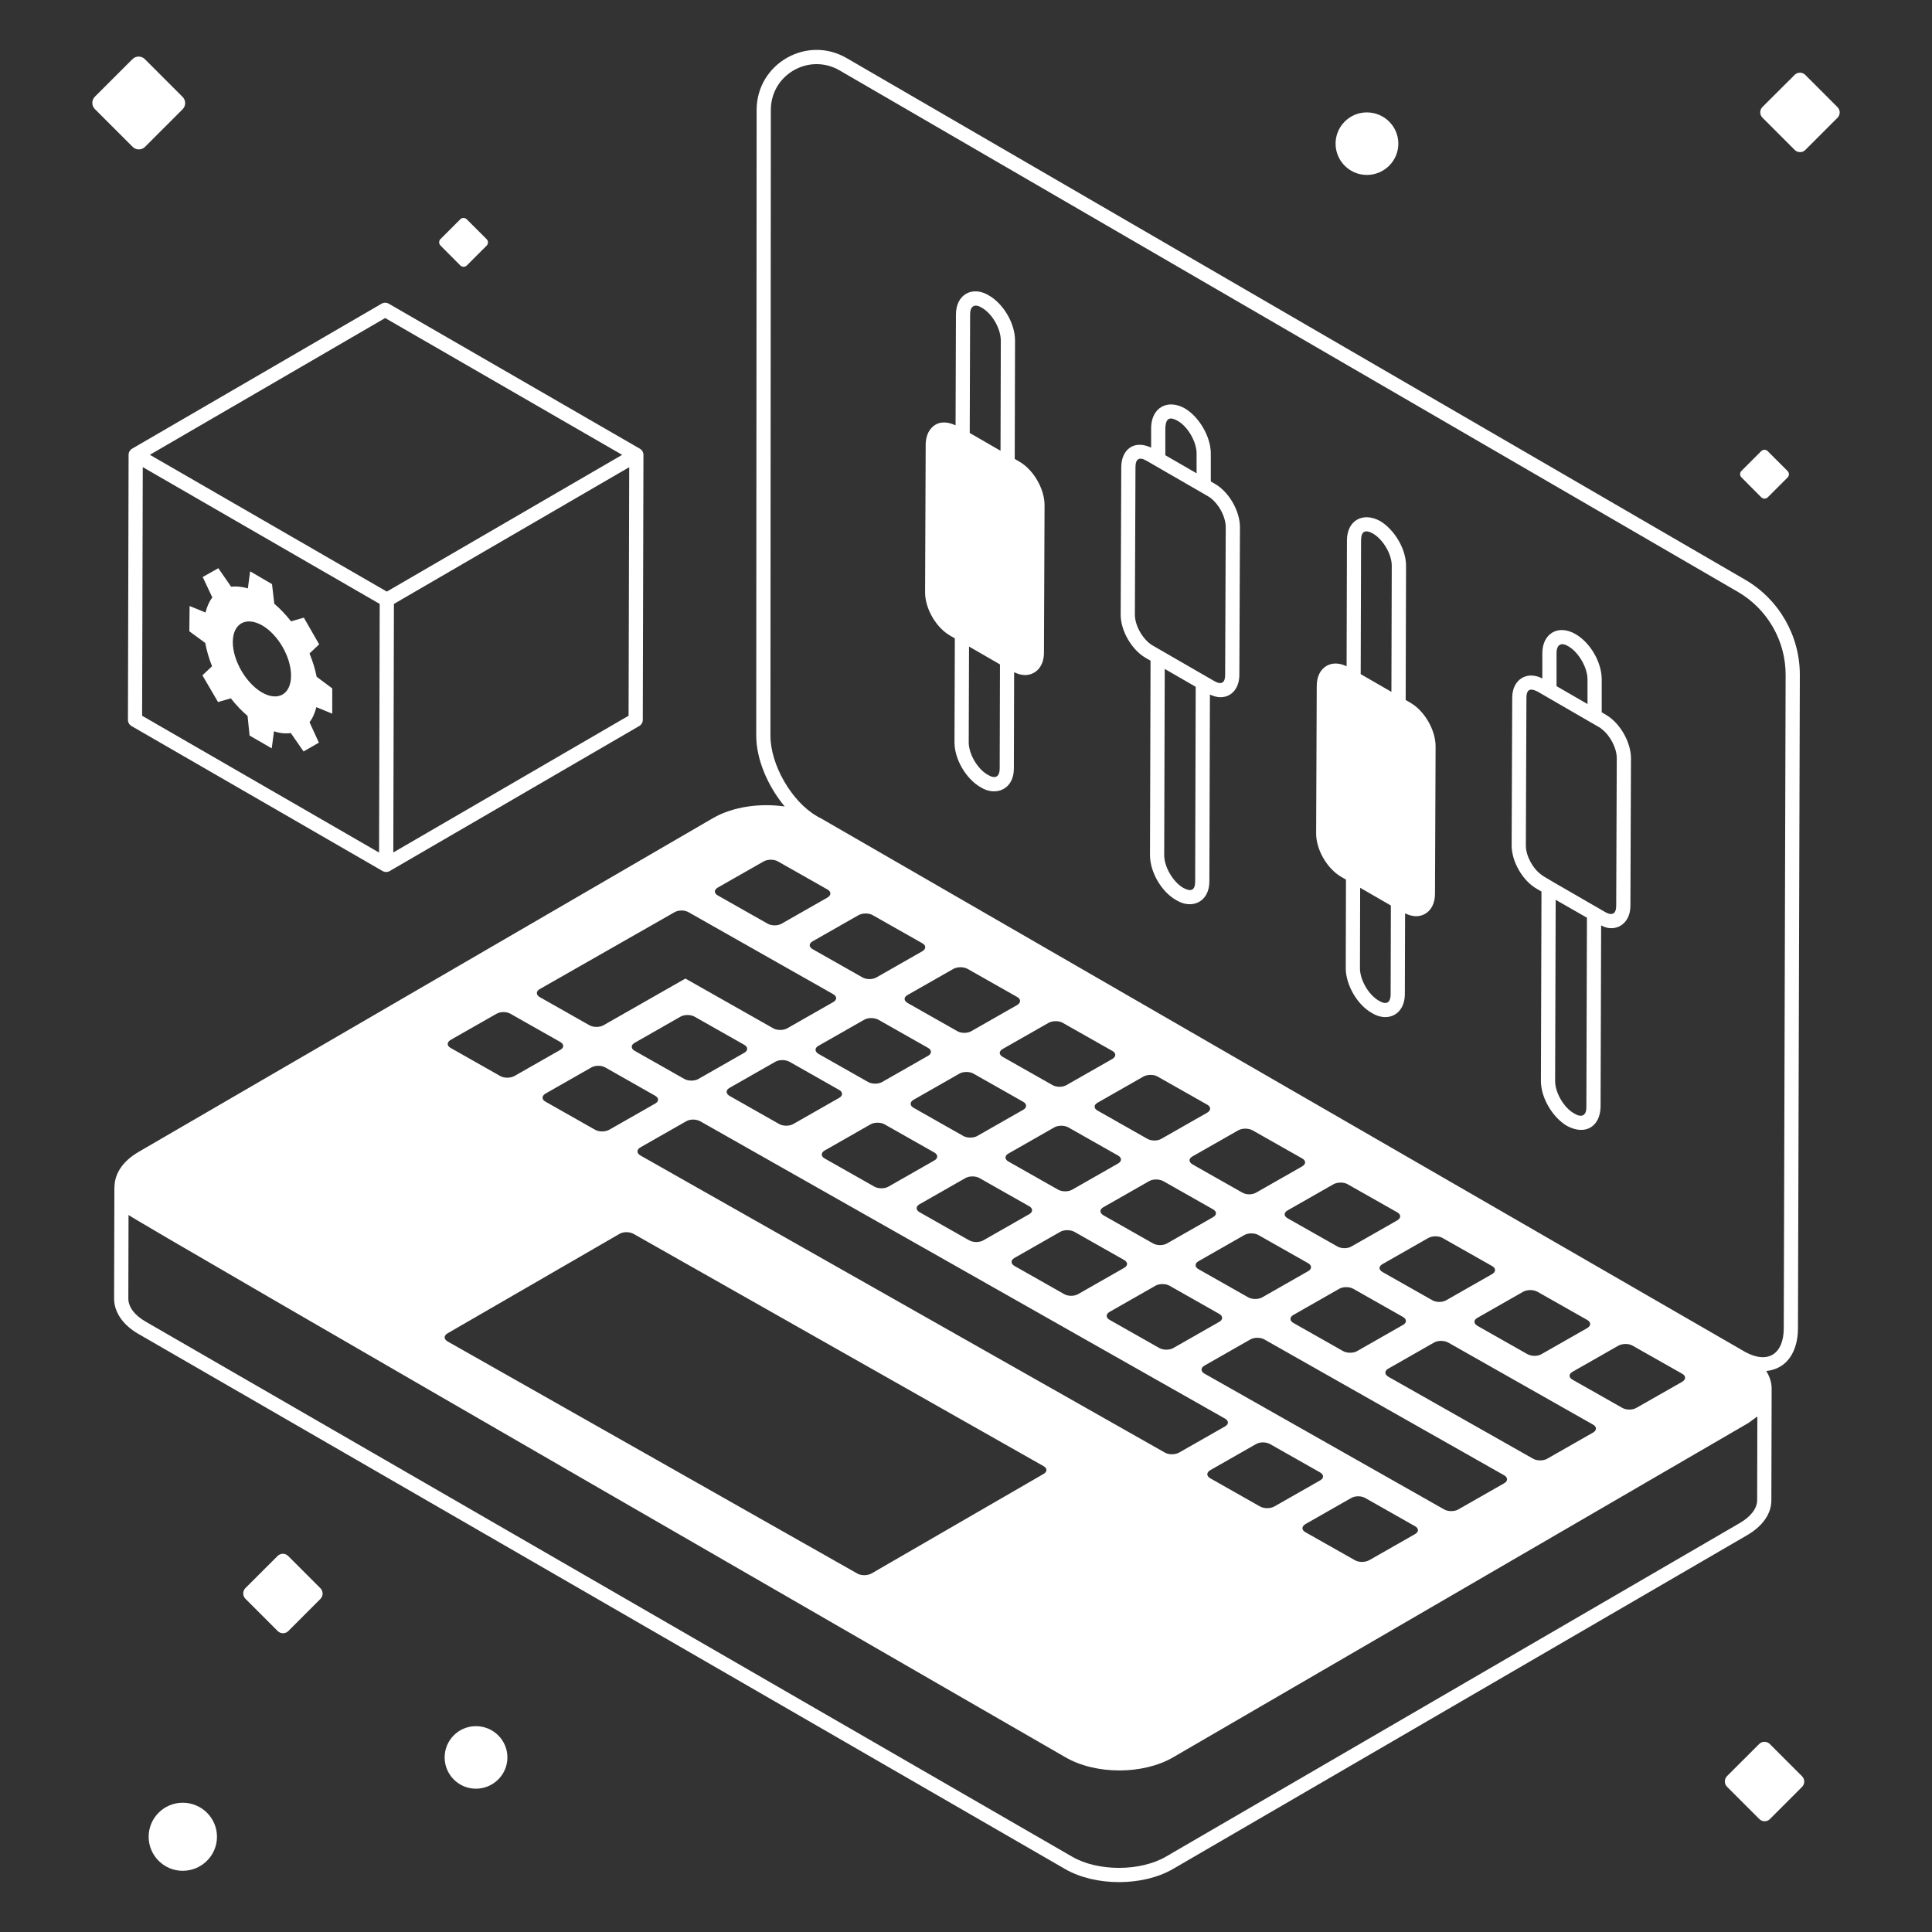
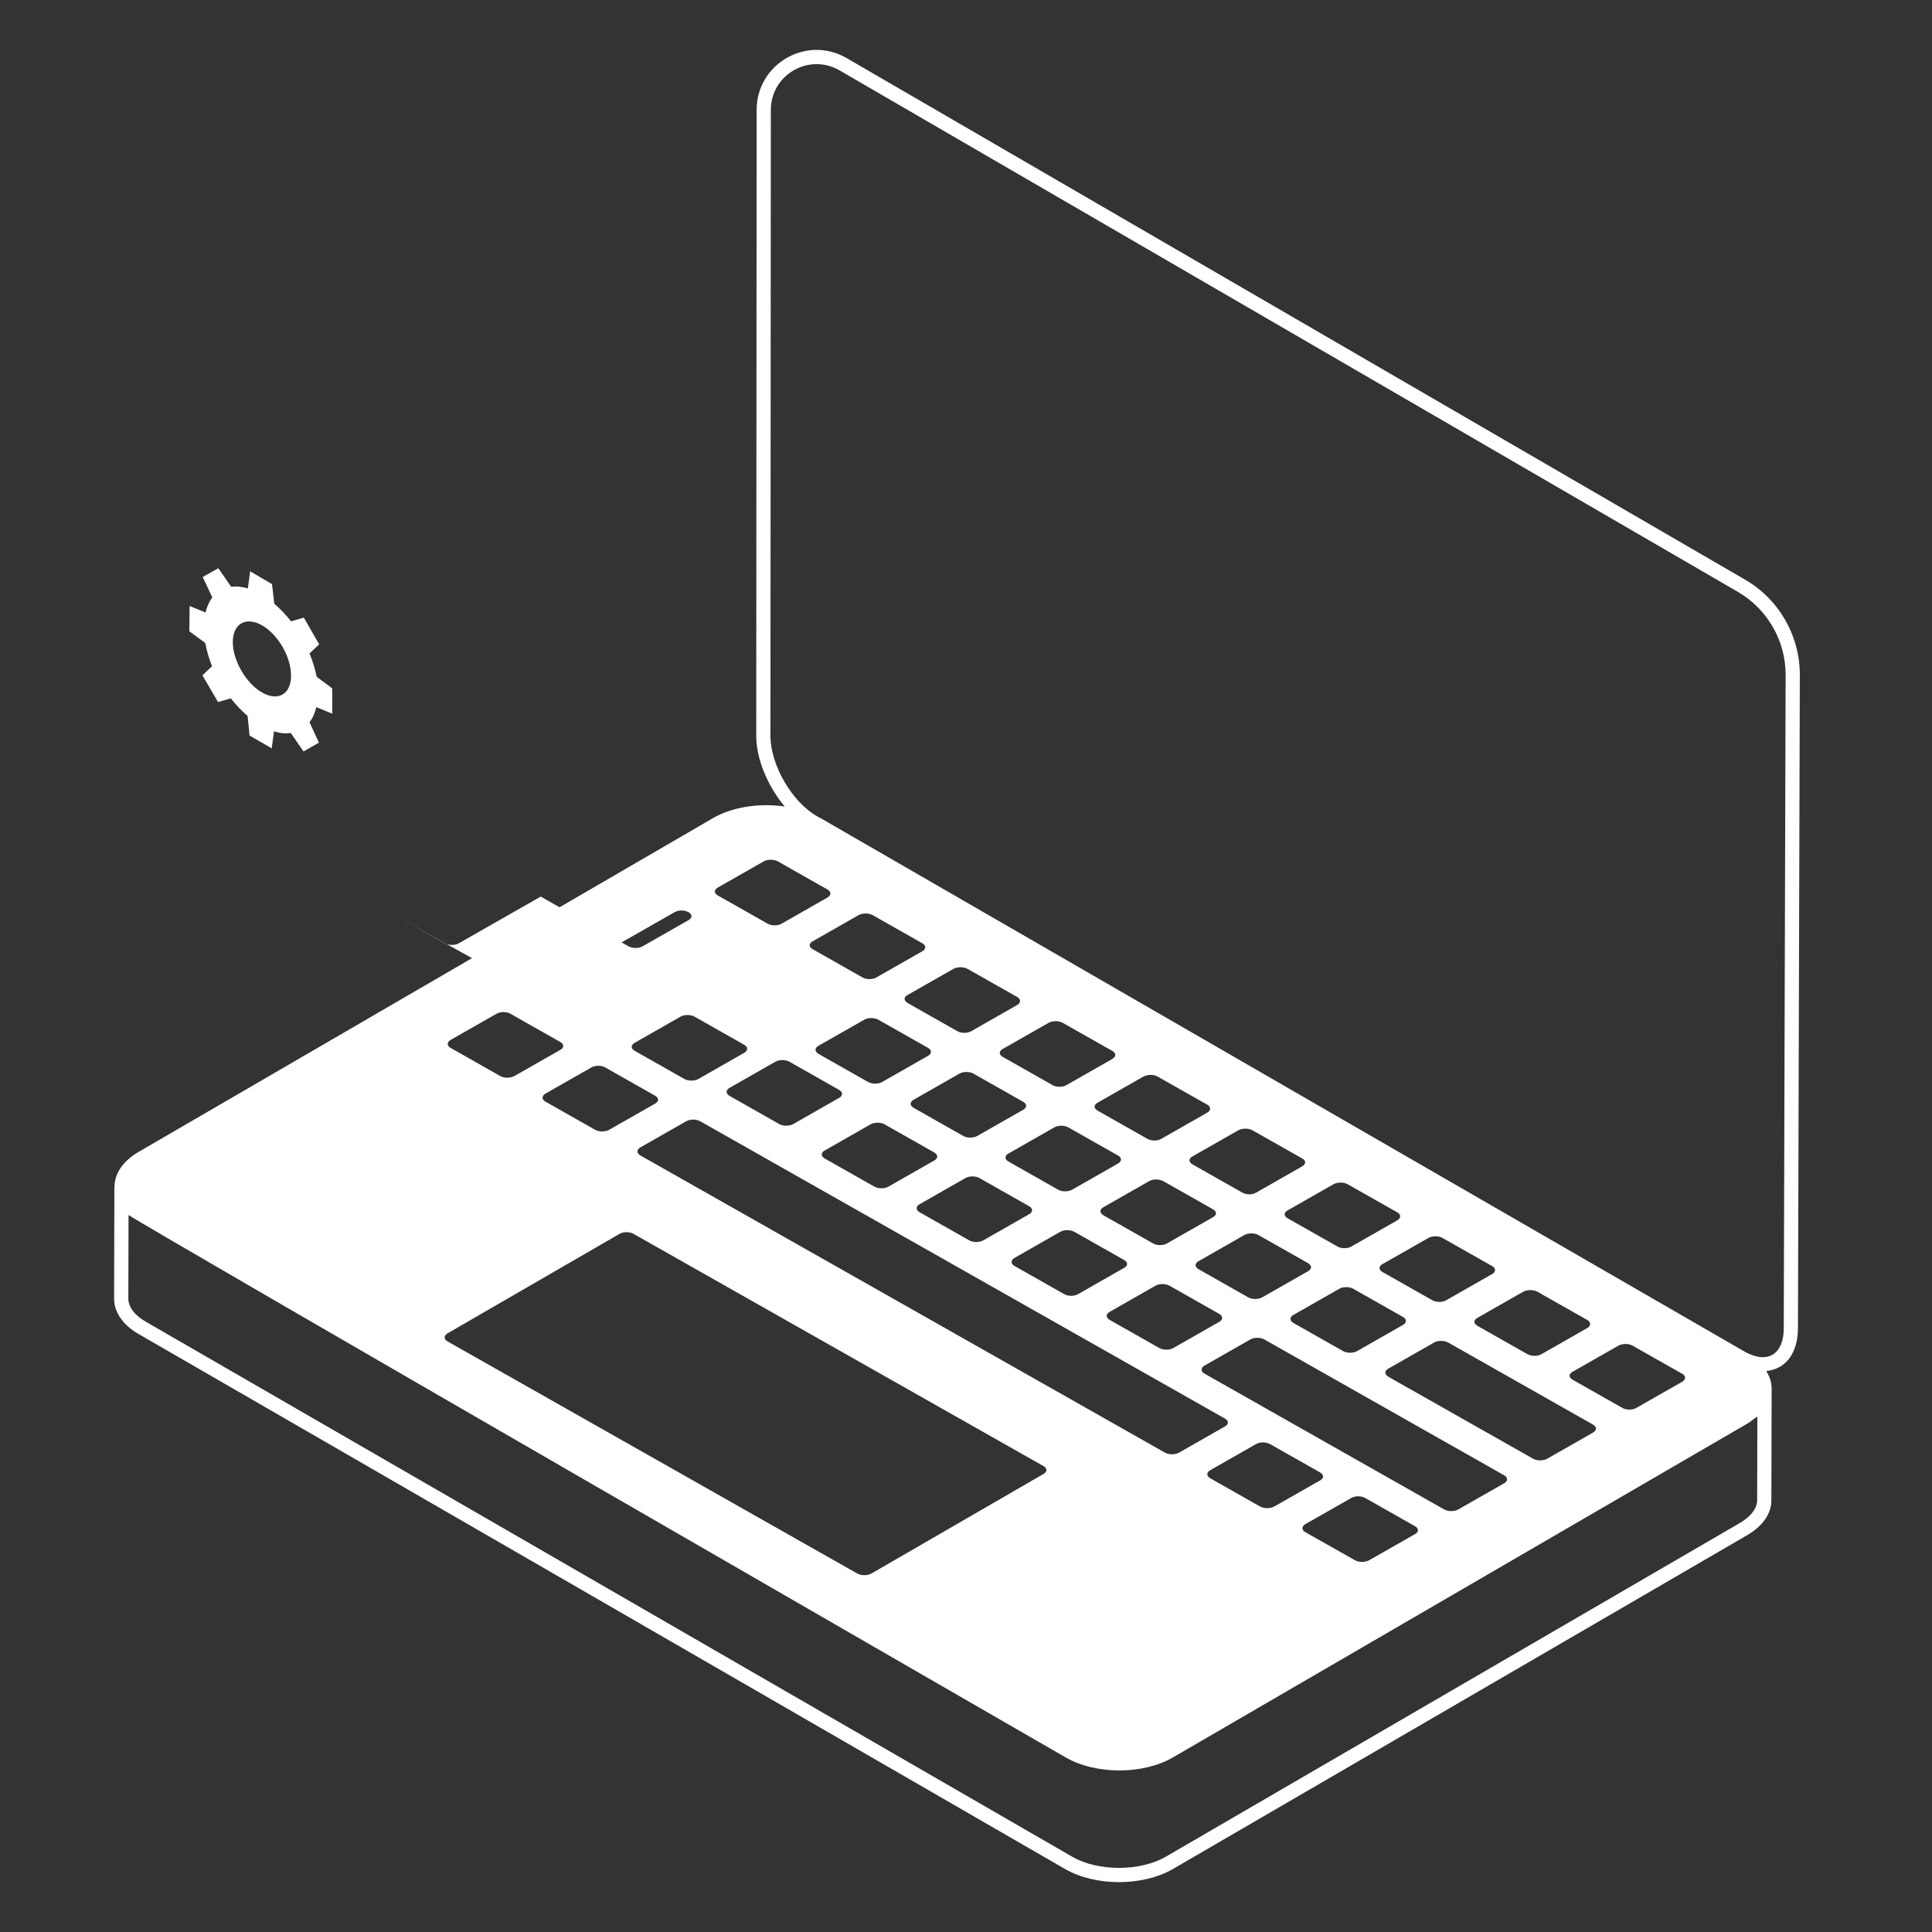
<svg xmlns="http://www.w3.org/2000/svg" enable-background="new 0 0 68 68" viewBox="0 0 68 68">
  <rect x="0" y="0" width="68" height="68" fill="#333333" stroke="none" />
-   <path fill="#fff" d="M10.894 22.999l.34-.32-.54-.94-.45.13c-.18-.23-.38-.44-.59-.62l-.08-.69-.77-.45-.08.6c-.21-.06-.41-.08-.59-.06l-.45-.65L7.134 20.309l.34.72c-.11.14-.19.32-.24.53L6.674 21.329l-.01.89.56.41c.05.27.13.55.24.82l-.34.32.55.94.45-.13c.18.23.38.44.59.62l.07.69.78.45.08-.6c.21.07.41.09.59.06l.45.65.54-.31-.33-.72c.11-.14.19-.32.24-.53l.56.23v-.89l-.55-.41C11.094 23.549 11.004 23.269 10.894 22.999zM9.214 24.369c-.56-.33-1.02-1.12-1.02-1.77s.46-.91 1.03-.59c.57.33 1.02 1.12 1.02 1.77C10.244 24.439 9.784 24.699 9.214 24.369zM62.346 52.807l.01-3.933c0-.001 0-.002 0-.003s0-.001 0-.001c0-.001-.001-.002-.001-.003 0-0.0 0-.001 0-.001-0-.215-.071-.419-.188-.611.764-.078 1.112-.728 1.115-1.499l.066-22.998c.004-1.378-.733-2.664-1.925-3.355L29.801 2.046h-.001c-1.401-.818-3.169.194-3.169 1.823l-.014 22.016c-.003.834.407 1.789 1.002 2.501-.876-.126-1.83.007-2.526.41L4.879 40.543c-.545.317-.844.752-.849 1.227-0.0.003-.004.005-.004.009l-.01 3.928c0 .48.316.937.867 1.249L37.495 65.788c1.056.606 2.715.611 3.781-.001l20.213-11.751C62.041 53.716 62.346 53.278 62.346 52.807zM27.117 25.886l.014-22.017c0-1.24 1.34-2.014 2.419-1.392h-.001l31.622 18.357c1.038.603 1.681 1.723 1.677 2.922l-.066 22.998c-.002.89-.544 1.27-1.352.833l-32.549-18.792c-.018-.01-.04-.018-.059-.028l-.07-.041C27.862 28.214 27.113 26.913 27.117 25.886zM52.512 44.847l-1.609.917c-.144.082-.356.076-.49 0l-1.753-.993c-.134-.076-.146-.196-.002-.278l1.609-.917c.144-.082.367-.082.501-.006l1.753.993C52.655 44.639 52.656 44.765 52.512 44.847zM53.606 45.468c.144-.082.367-.082.512 0l1.742.987c.145.082.146.209.002.291l-1.609.917c-.144.082-.356.076-.501-.006l-1.742-.987c-.145-.082-.157-.202-.013-.285L53.606 45.468zM39.355 40.95l-1.62.924c-.133.076-.356.076-.49 0l-1.753-.993c-.134-.076-.135-.202-.002-.278l1.62-.924c.133-.076.356-.076.49 0l1.753.993C39.488 40.748 39.488 40.875 39.355 40.95zM40.45 41.57c.133-.076.356-.076.501.006l1.742.987c.145.082.135.202.002.278l-1.62.924c-.133.076-.345.082-.49 0l-1.742-.987c-.145-.082-.146-.209-.013-.285L40.45 41.57zM36.016 39.059l-1.62.924c-.133.076-.356.076-.49 0l-1.753-.993c-.134-.076-.135-.203-.002-.279l1.62-.924c.133-.076.356-.076.49 0l1.753.993C36.149 38.856 36.15 38.983 36.016 39.059zM32.886 40.565c.134.076.135.202.002.278l-1.62.924c-.133.076-.356.076-.49 0l-1.753-.993c-.134-.076-.135-.202-.002-.278l1.62-.924c.133-.076.356-.076.49 0L32.886 40.565zM32.362 42.387l1.62-.924c.133-.076.356-.076.49 0l1.753.993c.134.076.135.202.002.278l-1.62.924c-.133.076-.356.076-.49 0l-1.753-.993C32.23 42.589 32.229 42.462 32.362 42.387zM35.701 44.278l1.62-.924c.133-.076.356-.076.501.006l1.742.987c.145.082.135.203.002.278l-1.62.924c-.133.076-.345.082-.49 0l-1.742-.987C35.569 44.481 35.568 44.354 35.701 44.278zM39.051 46.176l1.62-.924c.133-.076.356-.076.49 0l1.753.993c.134.076.135.203.002.278l-1.62.924c-.133.076-.356.076-.49 0l-1.753-.993C38.919 46.379 38.918 46.252 39.051 46.176zM42.182 44.67c-.134-.076-.135-.202-.002-.278l1.62-.924c.133-.076.356-.076.49 0l1.753.993c.134.076.135.202.002.278l-1.62.924c-.133.076-.356.076-.49 0L42.182 44.67zM45.519 46.284l1.62-.924c.133-.076.356-.076.49 0l1.753.993c.134.076.135.202.002.278l-1.62.924c-.133.076-.356.076-.49 0l-1.753-.993C45.387 46.486 45.386 46.36 45.519 46.284zM49.173 42.956l-1.609.917c-.144.082-.356.076-.49 0l-1.753-.993c-.134-.076-.146-.196-.002-.278l1.609-.917c.144-.082.367-.082.501-.006l1.753.993C49.316 42.747 49.317 42.874 49.173 42.956zM45.823 41.058l-1.609.917c-.144.082-.345.082-.49 0l-1.742-.987c-.145-.082-.157-.202-.013-.285l1.609-.917c.144-.082.367-.082.512 0l1.742.987C45.978 40.856 45.967 40.976 45.823 41.058zM42.484 39.166l-1.609.917c-.144.082-.356.076-.49 0l-1.753-.993c-.134-.076-.146-.196-.002-.278l1.609-.917c.144-.082.367-.082.501-.006l1.753.993C42.627 38.958 42.628 39.084 42.484 39.166zM39.145 37.275l-1.609.917c-.144.082-.356.076-.49 0l-1.753-.993c-.134-.076-.146-.196-.002-.278l1.609-.917c.144-.082.367-.082.501-.006l1.753.993C39.289 37.066 39.289 37.192 39.145 37.275zM35.795 35.377l-1.609.917c-.144.082-.356.076-.49 0l-1.742-.987c-.145-.082-.157-.202-.013-.285l1.609-.917c.144-.082.367-.082.512 0l1.742.987C35.938 35.168 35.939 35.294 35.795 35.377zM32.456 33.485l-1.609.917c-.144.082-.356.076-.49 0l-1.753-.993c-.134-.076-.146-.196-.002-.278l1.609-.917c.144-.082.367-.082.501-.006l1.753.993C32.6 33.276 32.6 33.403 32.456 33.485zM30.422 35.889c.133-.076.356-.076.501.006l1.742.987c.134.076.135.202.002.278l-1.62.924c-.133.076-.356.076-.49 0l-1.742-.987c-.145-.082-.146-.209-.013-.285L30.422 35.889zM29.536 38.362c.134.076.135.202.002.278l-1.62.924c-.133.076-.356.076-.49 0l-1.742-.987c-.145-.082-.146-.209-.013-.285l1.62-.924c.133-.076.356-.076.501.006L29.536 38.362zM26.199 37.053l-1.62.924c-.133.076-.356.076-.49 0l-1.753-.993c-.134-.076-.135-.202-.002-.278l1.62-.924c.133-.076.356-.076.49 0l1.753.993C26.331 36.851 26.332 36.977 26.199 37.053zM23.057 38.565c.134.076.146.196.002.278l-1.609.917c-.144.082-.367.082-.501.006l-1.753-.993c-.134-.076-.135-.202.009-.285l1.609-.917c.144-.082.356-.076.49 0L23.057 38.565zM22.545 40.381l1.609-.917c.144-.082.356-.076.501.006L43.113 49.928c.134.076.146.196.002.278l-1.609.917c-.144.082-.367.082-.501.006L22.546 40.672C22.401 40.59 22.4 40.463 22.545 40.381zM42.601 51.743l1.609-.917c.144-.082.356-.076.501.006l1.742.987c.145.082.157.202.013.285l-1.609.917c-.144.082-.367.082-.512 0l-1.742-.987C42.457 51.952 42.456 51.826 42.601 51.743zM45.951 53.641l1.609-.917c.144-.082.356-.076.49 0l1.753.993c.134.076.146.196.002.278l-1.609.917c-.144.082-.367.082-.501.006L45.941 53.926C45.807 53.85 45.806 53.724 45.951 53.641zM42.392 48.346c-.134-.076-.135-.203-.002-.279l1.62-.924c.133-.076.356-.076.49 0l8.442 4.783c.134.076.135.203.002.279l-1.62.924c-.133.076-.356.076-.49 0L42.392 48.346zM48.871 48.46c-.145-.082-.146-.209-.013-.285l1.62-.924c.133-.076.356-.076.501.006l5.092 2.885c.134.076.135.202.002.278l-1.62.924c-.133.076-.356.076-.49 0L48.871 48.46zM55.349 48.561c-.134-.076-.146-.196-.002-.278l1.609-.917c.144-.082.367-.082.501-.006l1.753.993c.134.076.135.202-.009.285L57.592 49.554c-.144.082-.356.076-.49 0L55.349 48.561zM25.264 31.239l1.609-.917c.144-.082.367-.082.501-.006l1.753.993c.134.076.135.202-.009.285l-1.609.917c-.144.082-.356.076-.49 0l-1.753-.993C25.131 31.442 25.12 31.322 25.264 31.239zM18.995 34.814l4.748-2.708c.144-.082.356-.076.49 0l5.092 2.885c.134.076.146.196.002.279l-1.62.924c-.133.076-.356.076-.49 0l-3.093-1.752-2.885 1.645c-.133.076-.356.076-.49 0l-1.753-.993C18.863 35.016 18.862 34.89 18.995 34.814zM15.867 36.598l1.609-.917c.144-.082.356-.076.49 0l1.753.993c.134.076.146.196.002.278l-1.609.917c-.144.082-.367.082-.501.006l-1.753-.993C15.723 36.807 15.723 36.68 15.867 36.598zM15.758 46.926l6.049-3.499c.144-.082.356-.076.501.006l14.418 8.168c.134.076.146.196.002.278L30.678 55.379c-.144.082-.367.082-.501.006l-14.418-8.168C15.614 47.135 15.613 47.008 15.758 46.926zM41.026 65.354c-.908.519-2.38.519-3.282 0L5.132 46.52c-.391-.222-.615-.519-.615-.813l.007-2.944c.25.22 32.856 19.018 32.979 19.089 1.066.616 2.728.616 3.788-.001L61.504 50.104c.079-.046.142-.1.211-.151.045-.033.097-.062.138-.097l-.007 2.95c0 .282-.222.573-.608.798L41.026 65.354z" class="color000000 svgShape" />
-   <path fill="#fff" d="M4.651 15.792c-.079.046-.125.13-.125.216l-.023 9.328c0 .09.048.173.125.218l8.839 5.104c.077.044.173.044.25 0 0-0.0.001-.001.001-.001l8.782-5.104c.076-.044.124-.126.124-.215l.023-9.328c0 0-0-0-0-0 0 0 0-0.0 0-0 0-.09-.048-.172-.125-.217L13.682 10.688c-.078-.045-.173-.044-.251.001l-8.779 5.102C4.652 15.792 4.652 15.792 4.651 15.792zM22.124 25.192l-8.281 4.812c0-.094.021-8.279.022-8.748l8.281-4.812L22.124 25.192zM13.557 11.194l8.341 4.815c-.165.096-8.388 4.875-8.283 4.813l-8.34-4.815L13.557 11.194zM5.025 16.441l8.339 4.815c-0.0.142-.023 9.224-.022 8.751l-8.34-4.815L5.025 16.441zM48.108 6.157c.612 0 1.109-.493 1.109-1.101s-.497-1.1-1.109-1.1c-.607 0-1.1.493-1.1 1.1S47.502 6.157 48.108 6.157zM6.43 63.45c-.66 0-1.198.537-1.198 1.198 0 .661.538 1.198 1.198 1.198.666 0 1.207-.537 1.207-1.198C7.638 63.987 7.096 63.45 6.43 63.45zM16.201 9.342c.031.031.072.048.116.048.043 0 .085-.017.115-.048l.695-.695c.064-.063.064-.167 0-.23l-.698-.698c-.031-.031-.072-.048-.115-.048s-.084.017-.115.048l-.694.694c-.064.063-.064.167 0 .23L16.201 9.342zM61.99 17.502c.031.031.072.048.116.048s.085-.017.115-.048l.695-.695c.064-.063.064-.167 0-.23l-.698-.698c-.031-.031-.072-.048-.115-.048-.043 0-.084.017-.115.048l-.694.694c-.064.063-.064.167 0 .23L61.99 17.502zM64.674 3.771l-1.135-1.135c-.05-.05-.117-.078-.187-.078-.071 0-.137.028-.187.078L62.032 3.766c-.103.104-.103.272 0 .375l1.136 1.136c.049.051.117.078.187.078s.138-.027.187-.078l1.13-1.131C64.777 4.043 64.777 3.875 64.674 3.771zM62.291 61.383c-.05-.05-.117-.078-.187-.078-.071 0-.137.028-.187.078l-1.131 1.13c-.103.104-.103.272 0 .375l1.136 1.136c.05.05.117.078.187.078.071 0 .138-.027.187-.078l1.13-1.131c.103-.103.103-.271 0-.375L62.291 61.383zM4.886 5.259c.083 0 .161-.032.219-.091l1.321-1.321c.121-.12.121-.317 0-.438L5.099 2.082C5.04 2.023 4.963 1.991 4.88 1.991c-.083 0-.16.033-.219.092L3.34 3.402c-.121.121-.121.318 0 .438l1.328 1.327C4.725 5.227 4.804 5.259 4.886 5.259zM10.143 54.766c-.05-.05-.117-.078-.187-.078s-.137.028-.187.078l-1.131 1.13c-.103.104-.103.272 0 .375l1.136 1.136c.049.05.117.078.187.078.071 0 .138-.028.187-.078l1.13-1.131c.103-.103.103-.271 0-.375L10.143 54.766zM33.439 22.371l.168.097-.012 3.661c0 .59.4 1.28.92 1.58.531.332 1.17.08 1.17-.66l.009-3.389c.13.061.259.1.38.1.366 0 .668-.284.67-.784l.021-5.194c.001-.573-.388-1.247-.886-1.534l-.164-.095.011-4.164c0-.6-.4-1.29-.92-1.59-.583-.354-1.16-.033-1.16.67l-.013 3.902c-.252-.119-.505-.141-.703-.026-.221.127-.348.385-.349.708l-.021 5.194C32.558 21.418 32.945 22.087 33.439 22.371zM34.145 11.07c0-.327.184-.381.41-.24.37.21.67.74.67 1.16l-.01 3.875-1.084-.626L34.145 11.07zM34.107 22.756l1.089.629-.01 3.654c0 .324-.171.383-.42.23-.36-.2-.67-.73-.67-1.14L34.107 22.756zM40.323 23.155l.172.099-.019 6.845c0 .59.4 1.29.92 1.58.548.343 1.17.073 1.17-.66l.019-6.573c.125.057.25.094.368.094.413 0 .667-.338.668-.784l.021-5.194c.002-.572-.383-1.245-.878-1.531l-.148-.085v-.986c0-.59-.41-1.29-.92-1.59-.604-.333-1.159-.028-1.18.67v.715c-.614-.289-1.049.081-1.051.683l-.021 5.194C39.443 22.2 39.829 22.869 40.323 23.155zM42.066 31.02c0 .328-.15.375-.42.23-.36-.21-.67-.74-.67-1.15l.019-6.556 1.09.629L42.066 31.02zM41.016 15.04c.023-.331.164-.378.43-.23.36.2.67.74.67 1.15v.698l-1.1-.635V15.04zM39.965 16.439c.002-.297.14-.366.384-.225l2.165 1.25c.342.197.63.699.628 1.096l-.021 5.194c0 .273-.123.365-.383.217l-2.165-1.25c-.342-.197-.63-.696-.629-1.088L39.965 16.439zM47.208 30.863l.166.096-.008 3.12c0 .58.4 1.28.91 1.57.572.358 1.17.053 1.17-.66l.008-2.842c.132.062.262.101.384.101.116 0 .226-.028.323-.085.219-.126.345-.382.346-.699l.021-5.194c.002-.572-.387-1.246-.885-1.535l-.168-.097.013-4.708c0-.01 0-.01 0-.02 0-.59-.41-1.27-.91-1.57-.609-.335-1.17-.023-1.17.68l-.012 4.43c-.253-.119-.498-.132-.702-.015-.224.128-.348.38-.349.707l-.021 5.194C46.321 29.904 46.71 30.575 47.208 30.863zM47.905 19.02c0-.321.143-.394.42-.24.36.21.67.74.66 1.15l-.012 4.421-1.081-.624L47.905 19.02zM47.873 31.247l1.081.624-.008 3.118c0 .32-.162.389-.42.23-.36-.21-.66-.73-.66-1.14L47.873 31.247zM54.085 31.28l.17.1-.02 6.67c0 .59.41 1.28.92 1.58.661.35 1.159.006 1.18-.66l.02-6.4c.455.265 1.03-.008 1.03-.69l.02-5.19c0-.57-.39-1.25-.88-1.53l-.15-.09v-1.16c0-.6-.4-1.29-.92-1.59-.609-.357-1.17-.022-1.17.67v.89c-.542-.282-1.06.034-1.06.68l-.02 5.2C53.205 30.329 53.595 31 54.085 31.28zM55.835 38.97c0 .304-.173.378-.43.22-.36-.2-.67-.73-.67-1.14l.02-6.38 1.1.63L55.835 38.97zM54.785 22.99c0-.318.176-.392.42-.24.36.21.67.75.67 1.16v.87l-1.09-.63V22.99zM53.725 24.57c0-.345.165-.342.39-.23.101.059 2.32 1.343 2.16 1.25.04.02.07.04.1.07.3.23.53.67.53 1.03l-.02 5.19c0 .293-.152.359-.39.22-1.782-1.03-2.189-1.259-2.24-1.31-.31-.22-.55-.67-.55-1.03L53.725 24.57zM16.75 60.755c-.607 0-1.1.493-1.1 1.1s.494 1.101 1.1 1.101c.612 0 1.109-.493 1.109-1.101S17.362 60.755 16.75 60.755z" class="color000000 svgShape" />
+   <path fill="#fff" d="M10.894 22.999l.34-.32-.54-.94-.45.13c-.18-.23-.38-.44-.59-.62l-.08-.69-.77-.45-.08.6c-.21-.06-.41-.08-.59-.06l-.45-.65L7.134 20.309l.34.72c-.11.14-.19.32-.24.53L6.674 21.329l-.01.89.56.41c.05.27.13.55.24.82l-.34.32.55.94.45-.13c.18.23.38.44.59.62l.07.69.78.45.08-.6c.21.07.41.09.59.06l.45.65.54-.31-.33-.72c.11-.14.19-.32.24-.53l.56.23v-.89l-.55-.41C11.094 23.549 11.004 23.269 10.894 22.999zM9.214 24.369c-.56-.33-1.02-1.12-1.02-1.77s.46-.91 1.03-.59c.57.33 1.02 1.12 1.02 1.77C10.244 24.439 9.784 24.699 9.214 24.369zM62.346 52.807l.01-3.933c0-.001 0-.002 0-.003s0-.001 0-.001c0-.001-.001-.002-.001-.003 0-0.0 0-.001 0-.001-0-.215-.071-.419-.188-.611.764-.078 1.112-.728 1.115-1.499l.066-22.998c.004-1.378-.733-2.664-1.925-3.355L29.801 2.046h-.001c-1.401-.818-3.169.194-3.169 1.823l-.014 22.016c-.003.834.407 1.789 1.002 2.501-.876-.126-1.83.007-2.526.41L4.879 40.543c-.545.317-.844.752-.849 1.227-0.0.003-.004.005-.004.009l-.01 3.928c0 .48.316.937.867 1.249L37.495 65.788c1.056.606 2.715.611 3.781-.001l20.213-11.751C62.041 53.716 62.346 53.278 62.346 52.807zM27.117 25.886l.014-22.017c0-1.24 1.34-2.014 2.419-1.392h-.001l31.622 18.357c1.038.603 1.681 1.723 1.677 2.922l-.066 22.998c-.002.89-.544 1.27-1.352.833l-32.549-18.792c-.018-.01-.04-.018-.059-.028l-.07-.041C27.862 28.214 27.113 26.913 27.117 25.886zM52.512 44.847l-1.609.917c-.144.082-.356.076-.49 0l-1.753-.993c-.134-.076-.146-.196-.002-.278l1.609-.917c.144-.082.367-.082.501-.006l1.753.993C52.655 44.639 52.656 44.765 52.512 44.847zM53.606 45.468c.144-.082.367-.082.512 0l1.742.987c.145.082.146.209.002.291l-1.609.917c-.144.082-.356.076-.501-.006l-1.742-.987c-.145-.082-.157-.202-.013-.285L53.606 45.468zM39.355 40.95l-1.62.924c-.133.076-.356.076-.49 0l-1.753-.993c-.134-.076-.135-.202-.002-.278l1.62-.924c.133-.076.356-.076.49 0l1.753.993C39.488 40.748 39.488 40.875 39.355 40.95zM40.45 41.57c.133-.076.356-.076.501.006l1.742.987c.145.082.135.202.002.278l-1.62.924c-.133.076-.345.082-.49 0l-1.742-.987c-.145-.082-.146-.209-.013-.285L40.45 41.57zM36.016 39.059l-1.62.924c-.133.076-.356.076-.49 0l-1.753-.993c-.134-.076-.135-.203-.002-.279l1.62-.924c.133-.076.356-.076.49 0l1.753.993C36.149 38.856 36.15 38.983 36.016 39.059zM32.886 40.565c.134.076.135.202.002.278l-1.62.924c-.133.076-.356.076-.49 0l-1.753-.993c-.134-.076-.135-.202-.002-.278l1.62-.924c.133-.076.356-.076.49 0L32.886 40.565zM32.362 42.387l1.62-.924c.133-.076.356-.076.49 0l1.753.993c.134.076.135.202.002.278l-1.62.924c-.133.076-.356.076-.49 0l-1.753-.993C32.23 42.589 32.229 42.462 32.362 42.387zM35.701 44.278l1.62-.924c.133-.076.356-.076.501.006l1.742.987c.145.082.135.203.002.278l-1.62.924c-.133.076-.345.082-.49 0l-1.742-.987C35.569 44.481 35.568 44.354 35.701 44.278zM39.051 46.176l1.62-.924c.133-.076.356-.076.49 0l1.753.993c.134.076.135.203.002.278l-1.62.924c-.133.076-.356.076-.49 0l-1.753-.993C38.919 46.379 38.918 46.252 39.051 46.176zM42.182 44.67c-.134-.076-.135-.202-.002-.278l1.62-.924c.133-.076.356-.076.49 0l1.753.993c.134.076.135.202.002.278l-1.62.924c-.133.076-.356.076-.49 0L42.182 44.67zM45.519 46.284l1.62-.924c.133-.076.356-.076.49 0l1.753.993c.134.076.135.202.002.278l-1.62.924c-.133.076-.356.076-.49 0l-1.753-.993C45.387 46.486 45.386 46.36 45.519 46.284zM49.173 42.956l-1.609.917c-.144.082-.356.076-.49 0l-1.753-.993c-.134-.076-.146-.196-.002-.278l1.609-.917c.144-.082.367-.082.501-.006l1.753.993C49.316 42.747 49.317 42.874 49.173 42.956zM45.823 41.058l-1.609.917c-.144.082-.345.082-.49 0l-1.742-.987c-.145-.082-.157-.202-.013-.285l1.609-.917c.144-.082.367-.082.512 0l1.742.987C45.978 40.856 45.967 40.976 45.823 41.058zM42.484 39.166l-1.609.917c-.144.082-.356.076-.49 0l-1.753-.993c-.134-.076-.146-.196-.002-.278l1.609-.917c.144-.082.367-.082.501-.006l1.753.993C42.627 38.958 42.628 39.084 42.484 39.166zM39.145 37.275l-1.609.917c-.144.082-.356.076-.49 0l-1.753-.993c-.134-.076-.146-.196-.002-.278l1.609-.917c.144-.082.367-.082.501-.006l1.753.993C39.289 37.066 39.289 37.192 39.145 37.275zM35.795 35.377l-1.609.917c-.144.082-.356.076-.49 0l-1.742-.987c-.145-.082-.157-.202-.013-.285l1.609-.917c.144-.082.367-.082.512 0l1.742.987C35.938 35.168 35.939 35.294 35.795 35.377zM32.456 33.485l-1.609.917c-.144.082-.356.076-.49 0l-1.753-.993c-.134-.076-.146-.196-.002-.278l1.609-.917c.144-.082.367-.082.501-.006l1.753.993C32.6 33.276 32.6 33.403 32.456 33.485zM30.422 35.889c.133-.076.356-.076.501.006l1.742.987c.134.076.135.202.002.278l-1.62.924c-.133.076-.356.076-.49 0l-1.742-.987c-.145-.082-.146-.209-.013-.285L30.422 35.889zM29.536 38.362c.134.076.135.202.002.278l-1.62.924c-.133.076-.356.076-.49 0l-1.742-.987c-.145-.082-.146-.209-.013-.285l1.62-.924c.133-.076.356-.076.501.006L29.536 38.362zM26.199 37.053l-1.62.924c-.133.076-.356.076-.49 0l-1.753-.993c-.134-.076-.135-.202-.002-.278l1.62-.924c.133-.076.356-.076.49 0l1.753.993C26.331 36.851 26.332 36.977 26.199 37.053zM23.057 38.565c.134.076.146.196.002.278l-1.609.917c-.144.082-.367.082-.501.006l-1.753-.993c-.134-.076-.135-.202.009-.285l1.609-.917c.144-.082.356-.076.49 0L23.057 38.565zM22.545 40.381l1.609-.917c.144-.082.356-.076.501.006L43.113 49.928c.134.076.146.196.002.278l-1.609.917c-.144.082-.367.082-.501.006L22.546 40.672C22.401 40.59 22.4 40.463 22.545 40.381zM42.601 51.743l1.609-.917c.144-.082.356-.076.501.006l1.742.987c.145.082.157.202.013.285l-1.609.917c-.144.082-.367.082-.512 0l-1.742-.987C42.457 51.952 42.456 51.826 42.601 51.743zM45.951 53.641l1.609-.917c.144-.082.356-.076.49 0l1.753.993c.134.076.146.196.002.278l-1.609.917c-.144.082-.367.082-.501.006L45.941 53.926C45.807 53.85 45.806 53.724 45.951 53.641zM42.392 48.346c-.134-.076-.135-.203-.002-.279l1.62-.924c.133-.076.356-.076.49 0l8.442 4.783c.134.076.135.203.002.279l-1.62.924c-.133.076-.356.076-.49 0L42.392 48.346zM48.871 48.46c-.145-.082-.146-.209-.013-.285l1.62-.924c.133-.076.356-.076.501.006l5.092 2.885c.134.076.135.202.002.278l-1.62.924c-.133.076-.356.076-.49 0L48.871 48.46zM55.349 48.561c-.134-.076-.146-.196-.002-.278l1.609-.917c.144-.082.367-.082.501-.006l1.753.993c.134.076.135.202-.009.285L57.592 49.554c-.144.082-.356.076-.49 0L55.349 48.561zM25.264 31.239l1.609-.917c.144-.082.367-.082.501-.006l1.753.993c.134.076.135.202-.009.285l-1.609.917c-.144.082-.356.076-.49 0l-1.753-.993C25.131 31.442 25.12 31.322 25.264 31.239zM18.995 34.814l4.748-2.708c.144-.082.356-.076.49 0c.134.076.146.196.002.279l-1.62.924c-.133.076-.356.076-.49 0l-3.093-1.752-2.885 1.645c-.133.076-.356.076-.49 0l-1.753-.993C18.863 35.016 18.862 34.89 18.995 34.814zM15.867 36.598l1.609-.917c.144-.082.356-.076.49 0l1.753.993c.134.076.146.196.002.278l-1.609.917c-.144.082-.367.082-.501.006l-1.753-.993C15.723 36.807 15.723 36.68 15.867 36.598zM15.758 46.926l6.049-3.499c.144-.082.356-.076.501.006l14.418 8.168c.134.076.146.196.002.278L30.678 55.379c-.144.082-.367.082-.501.006l-14.418-8.168C15.614 47.135 15.613 47.008 15.758 46.926zM41.026 65.354c-.908.519-2.38.519-3.282 0L5.132 46.52c-.391-.222-.615-.519-.615-.813l.007-2.944c.25.22 32.856 19.018 32.979 19.089 1.066.616 2.728.616 3.788-.001L61.504 50.104c.079-.046.142-.1.211-.151.045-.033.097-.062.138-.097l-.007 2.95c0 .282-.222.573-.608.798L41.026 65.354z" class="color000000 svgShape" />
</svg>